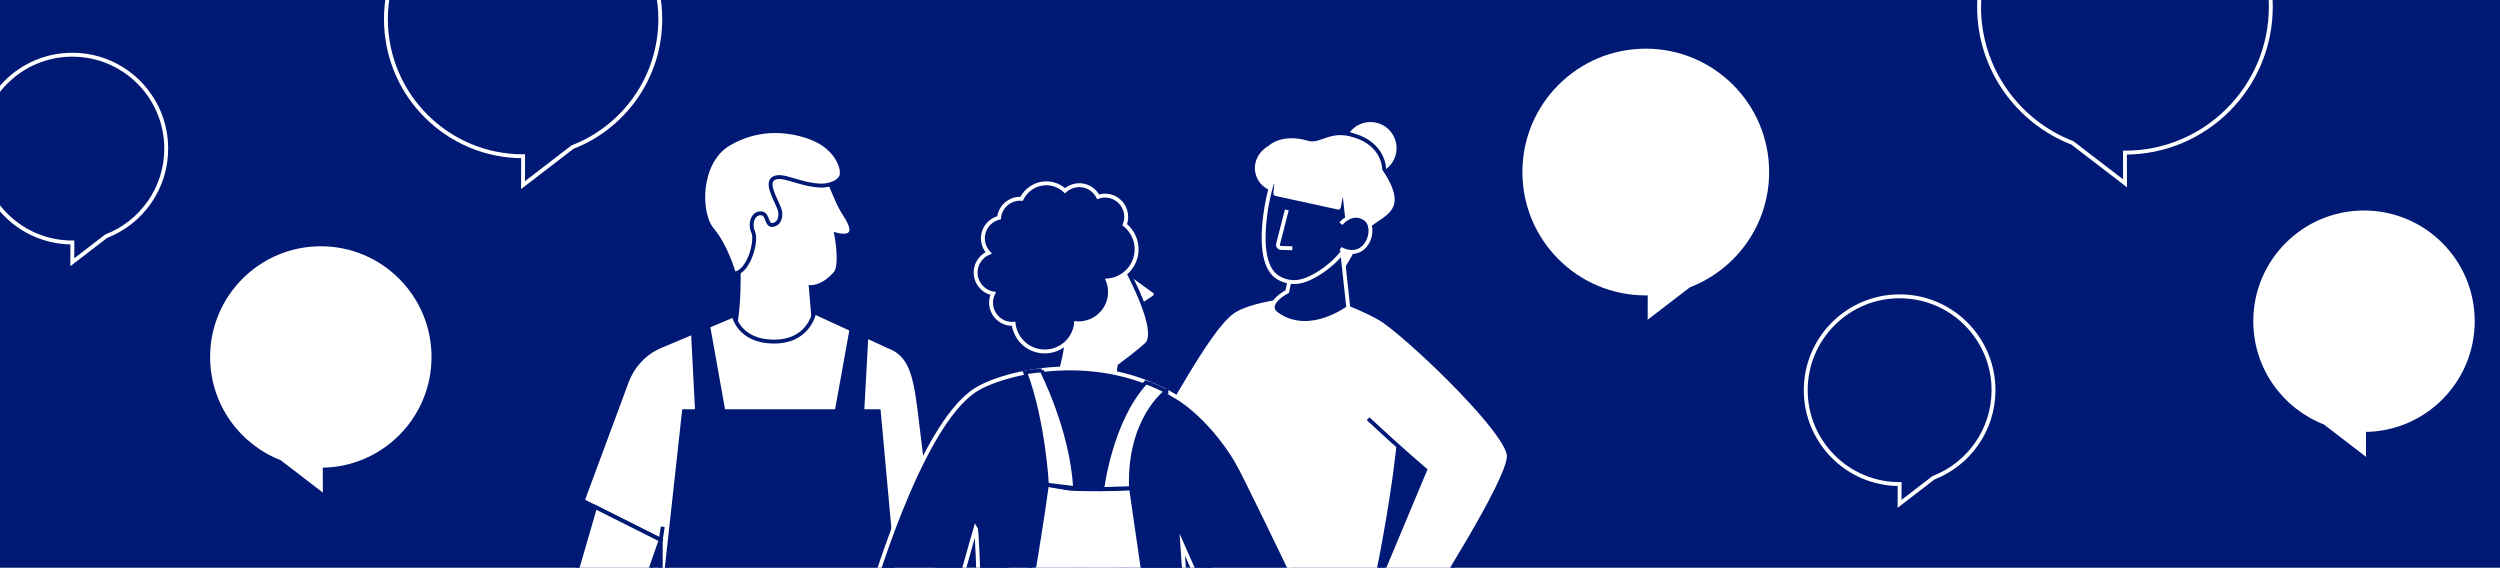
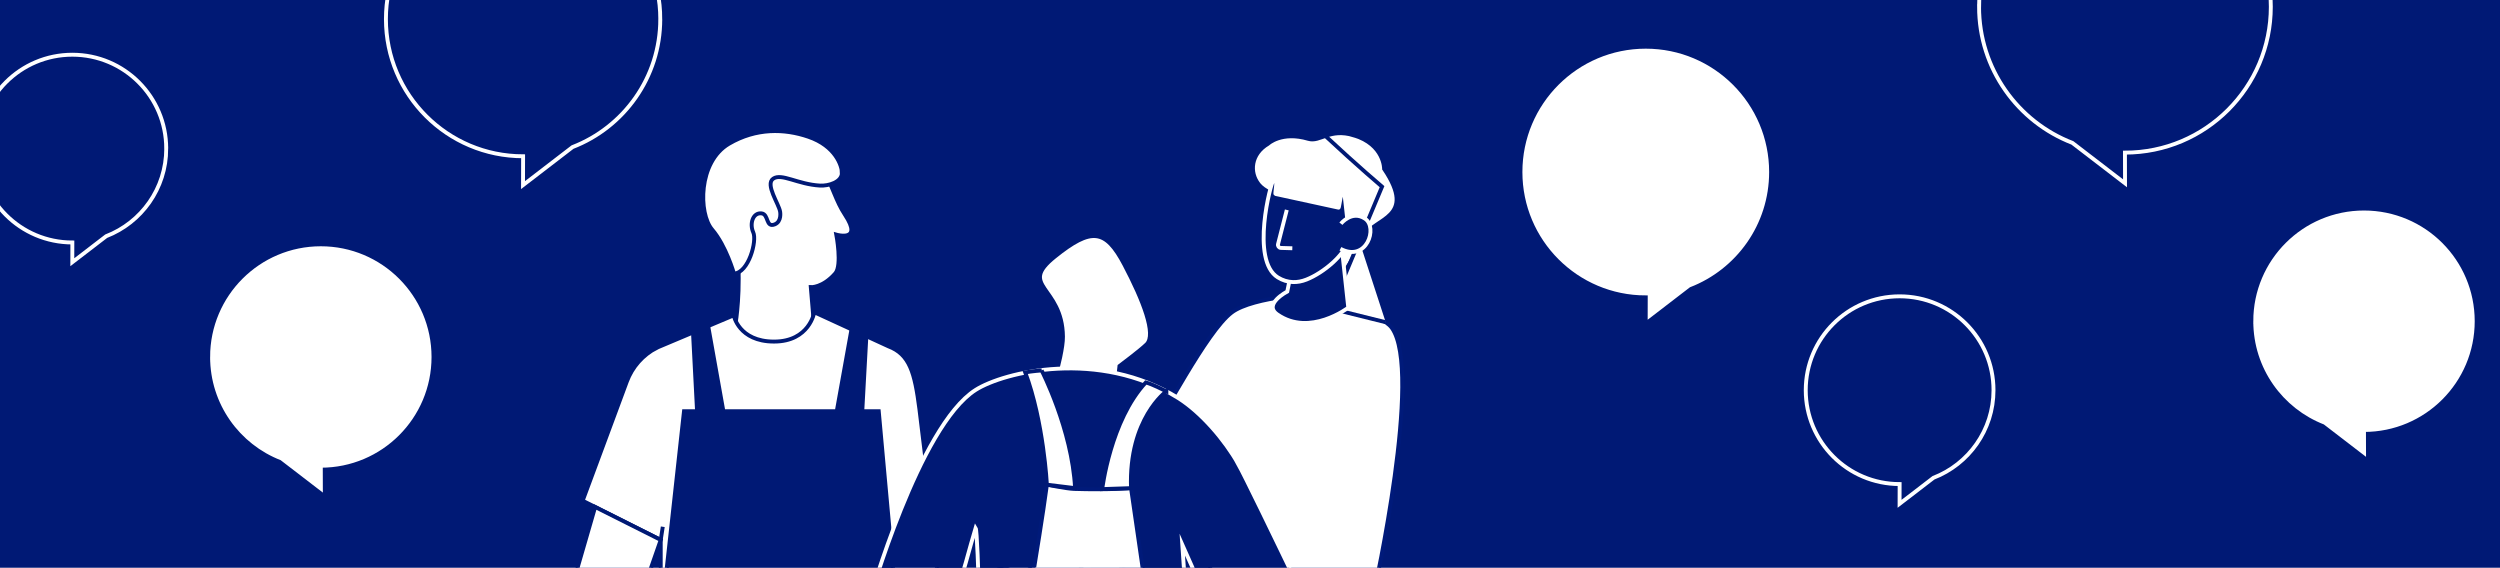
<svg xmlns="http://www.w3.org/2000/svg" id="Ebene_1" data-name="Ebene 1" viewBox="0 0 1920 436">
  <defs>
    <style>
      .cls-1, .cls-2, .cls-3 {
        fill: none;
      }

      .cls-4, .cls-5, .cls-2 {
        stroke: #fff;
      }

      .cls-4, .cls-5, .cls-2, .cls-6, .cls-3, .cls-7, .cls-8 {
        stroke-miterlimit: 10;
        stroke-width: 3px;
      }

      .cls-4, .cls-6, .cls-9 {
        fill: #001975;
      }

      .cls-5, .cls-10, .cls-7, .cls-8 {
        fill: #fff;
      }

      .cls-6, .cls-3, .cls-8 {
        stroke: #001975;
      }

      .cls-11 {
        clip-path: url(#clippath-2);
      }

      .cls-7 {
        stroke: #001a7a;
      }

      .cls-12 {
        clip-path: url(#clippath);
      }
    </style>
    <clipPath id="clippath">
      <rect class="cls-1" x="434.13" y="-12.38" width="749.9" height="448.38" />
    </clipPath>
    <clipPath id="clippath-2">
      <rect class="cls-1" width="1920" height="436" />
    </clipPath>
  </defs>
  <rect class="cls-9" width="1920" height="436" />
  <g class="cls-12">
    <g>
      <g>
        <path class="cls-8" d="M564.99,248.01s4.28-24.88,1.29-55.95c-3-31.08,5.59-68.66,38.96-70.28,33.37-1.62,29.69,21.97,43.73,43.22,14.04,21.25-6.7,15.19-6.7,15.19,0,0,4.53,23.71-.78,29.77-9.79,11.17-18.81,10.58-18.81,10.58l1.75,20.73,2.29,35.17-61.72-7.44v-20.99Z" />
        <path class="cls-8" d="M504.35,267.08l59.14-24.91s3.78,20.16,30.97,20.16c27.19,0,30.93-22.52,30.93-22.52l56.9,26.16c16.33,6.15,20.2,20.14,23.79,48.05l5.75,47.23,10.12,97.94h-214.51v-44.52s-59.96-30.13-59.96-30.13l33.93-91.5c4.16-11.21,12.34-20.46,22.96-25.96Z" />
        <path class="cls-8" d="M646.61,132.5c.17,7.37-10.32,10.4-16.89,10.03-17.07-.97-29.53-9.75-35.92-5.3-6.34,4.4,4.45,19.49,5.34,25.37,0,0,1.39,7.54-4.17,9.73-7.02,2.76-4.44-7.77-10.06-8.45-6.74-.81-9.4,8.01-6.41,14.58,2.99,6.56-3.48,30.93-14.79,31.69,0,0-6.05-21.34-16.77-33.84-10.55-12.31-10.86-51.99,12.9-65.9,20.84-12.21,42.58-11.68,61.04-5.36,20.96,7.17,25.61,22.43,25.72,27.47Z" />
        <polygon class="cls-8" points="507.44 414.67 491.93 459.19 436.86 459.19 457.09 389.37 507.44 414.67" />
        <line class="cls-8" x1="507.44" y1="414.67" x2="509.01" y2="404.55" />
        <polygon class="cls-6" points="525.31 315.83 535.33 315.83 532.25 256.22 543.98 250.99 555.57 315.83 642.62 315.83 653.84 253.51 665.35 258.74 662.23 315.83 674.88 315.83 687.93 459.19 509.54 459.19 525.31 315.83" />
      </g>
      <g>
-         <circle class="cls-8" cx="1052.54" cy="113.76" r="21.52" />
        <g>
          <path class="cls-10" d="M1039.72,103.91c-18.73-5.65-25.86,5.4-34.81,2.76-20.73-6.13-31.08,3.76-31.08,3.76-13.22,7.81-14.42,22-7.11,31.19,7.94,9.98,35.28,14.37,35.28,14.37l3.2,1.63,6.7,8.43,7.92-.12,2.54,7.19-6.04,5.9,7.06,41.67s6.87-4.73,24.73-39.32c7.39-14.31,40.55-13.63,14.89-51.67,0,0,.26-18.69-23.29-25.8Z" />
          <path class="cls-3" d="M1039.72,103.91c-18.73-5.65-25.86,5.4-34.81,2.76-20.73-6.13-31.08,3.76-31.08,3.76-13.22,7.81-14.42,22-7.11,31.19,7.94,9.98,35.28,14.37,35.28,14.37l3.2,1.63,6.7,8.43,7.92-.12,2.54,7.19-6.04,5.9,7.06,41.67s6.87-4.73,24.73-39.32c7.39-14.31,40.55-13.63,14.89-51.67,0,0,.26-18.69-23.29-25.8Z" />
        </g>
        <g>
          <path class="cls-7" d="M781.55,427.48c.76,2.19,3.15,3.36,5.34,2.6l-19.77,6.81c-2.2.76-3.36,3.15-2.61,5.34.76,2.2,3.15,3.36,5.34,2.61l-4.64,1.6c-2.19.76-3.36,3.15-2.61,5.34.76,2.2,3.15,3.36,5.34,2.61l4.64-1.6c-2.2.76-3.36,3.15-2.61,5.34.76,2.19,3.15,3.36,5.34,2.6l6.53-2.25v.03c-2.08.82-3.19,3.12-2.45,5.26.74,2.14,3.03,3.27,5.18,2.63v.03s40.67-14,40.67-14c10.97-3.78,16.81-15.74,13.03-26.71-3.78-10.97-15.74-16.81-26.71-13.03l-27.41,9.44c-2.19.76-3.36,3.15-2.61,5.34Z" />
          <line class="cls-7" x1="769.85" y1="444.84" x2="796.44" y2="435.69" />
          <line class="cls-7" x1="786.89" y1="430.09" x2="798.41" y2="426.12" />
        </g>
        <path class="cls-7" d="M1055.32,454.52s37.59-169.42,13.61-202.67c-8.17-11.33-55.33-26.59-55.33-26.59,0,0-51.06,2.21-67.63,14.75-19.57,14.8-53.36,81.88-63.93,95.3-10.57,13.42-66.53,75.08-66.53,75.08l25.38,43.41s57.45-48.7,71.41-64.63c10.53-12.01,24.92-47.28,24.92-47.28l2.22,19.65-11.35,84.21c14.32,1.36,72.34,4.41,72.34,4.41l54.89,4.35Z" />
-         <path class="cls-8" d="M1064.22,247.47c25.18,18.39,93.75,84.55,94.55,102.62.8,18.08-61.4,114.87-61.4,114.87l-42.05-10.44,39.24-93.66s-18.66-15.79-43.87-39.28" />
+         <path class="cls-8" d="M1064.22,247.47l-42.05-10.44,39.24-93.66s-18.66-15.79-43.87-39.28" />
        <g>
          <path class="cls-4" d="M1030.66,191.77l4.82,44.51s-29.58,22.63-54.51,5.16c-11.09-7.78,7.66-17.58,7.66-17.58l5.26-25.87,36.77-6.23Z" />
          <g>
            <path class="cls-4" d="M992.97,216.63c-4.05-.13-7.97-1.33-11.6-3.58-21.17-13.14-5.34-73.2-3.4-74.64,4.22-3.13.83,10.29,1.64,10.54l48.41,10.54c.65.19,2.15-18.3,4.66-9.42l3.68,33.45c0,.14-.74,1.18-.77,1.31-2.93,10.96-18.97,24.62-32.23,29.88-3.51,1.39-7,2.03-10.39,1.92Z" />
            <path class="cls-4" d="M1029.8,171.79s8.44-10.56,18.54-3.85c10.11,6.71,1.26,33.76-18.9,23.13" />
            <path class="cls-4" d="M988.26,161.21l-6.73,26.29c-.37,1.45.7,2.86,2.19,2.91l8.79.26" />
          </g>
        </g>
        <path class="cls-7" d="M799.73,416.77l-15.58,5.37c-2.19.76-3.36,3.15-2.61,5.34.76,2.19,3.15,3.36,5.34,2.6l13.24-3.97" />
      </g>
      <g>
-         <path class="cls-8" d="M864.06,207.54l22.65,16.42c1.29,1.22,1.11,3.33-.37,4.32l-8.7,5.83" />
        <path class="cls-8" d="M802.16,317.52s14.39-43.23,14.2-59c-.46-38.91-34.77-38.47-6.48-61.26,28.29-22.79,39.18-21.51,53.62,5.91,14.45,27.42,24.73,53.7,17.12,61.23-4.87,4.81-20.86,16.72-20.86,16.72,0,0-3.37,35.7-10.48,44.32-9.15,11.09-34.85-3.02-34.85-3.02" />
        <path class="cls-4" d="M950.77,355.97c-9.87-17.59-28.09-39.19-46.02-50.35-60.81-37.82-133.67-20-155.46-6.17-43.78,27.78-81.9,162.8-81.9,162.8,0,0,15.83,31.84,39.08,35.49,19.47,3.06,34.28-64.23,42.81-92.34,2.03,2.96,4.32,122.4,4.32,122.4l69.43,2.86s73.6,2.63,90.72,3.07l-1.61-54.79-4.13-60.62s18.29,41.35,23.18,51.76c9.21,19.6,57.42,101.44,57.42,101.44l53.27-27.5s-80.73-169.5-91.14-188.06Z" />
        <path class="cls-7" d="M930.3,575.21c-5.94-36.67-18.13-96.27-18.13-96.27l-34.01-38.5-9.53-65.55s-17.22,1.46-43.96.6c-5.25-.17-20.64-3.24-20.64-3.24-2.81,21.46-9.54,62.24-9.54,62.24l-45.19,27.79,3.69,131.69,23.53,298.1,87.8.21-5.75-240.33-.14,33.04,74.31,202.03,72.1.99s-73.61-307.03-74.54-312.77Z" />
        <path class="cls-8" d="M895.77,300.55s-29.1,21.09-27.15,74.34l-22.12.74s6.34-52.88,33.49-81.92c5.56,1.56,13,5.51,15.78,6.85Z" />
        <path class="cls-8" d="M799.95,284.49s23.37,45.2,25.71,90.4l-21.64-2.64s-2.41-48.07-16.63-86.22c4.69-.95,12.56-1.54,12.56-1.54Z" />
-         <path class="cls-4" d="M749.65,205.9c-1.88,8.84,3.77,17.53,12.62,19.41.17.04.33.02.5.05-.55,1.15-1.01,2.35-1.28,3.65-1.88,8.84,3.77,17.53,12.62,19.41,1.46.31,2.9.35,4.33.26,1.24,9.96,8.54,18.52,18.91,20.72,13.09,2.77,25.94-5.58,28.72-18.67.18-.84.18-1.66.27-2.49,11.95.96,23.05-6.97,25.61-19.01,1.02-4.81.51-9.58-1.16-13.84,10.34-.9,19.35-8.31,21.61-19,1.96-9.26-1.72-18.33-8.63-23.87.32-.82.63-1.66.81-2.55,1.88-8.84-3.77-17.53-12.62-19.41-2.98-.63-5.91-.35-8.6.56-2.18-4.22-6.09-7.5-11.09-8.56-5.33-1.13-10.57.51-14.33,3.89-2.71-2.5-6.05-4.39-9.92-5.21-9.7-2.06-19.19,2.91-23.37,11.42-8-.54-15.4,4.8-17.11,12.87-.12.56-.12,1.11-.18,1.66-5.91,1.45-10.8,6.1-12.15,12.46-1.15,5.44.56,10.8,4.09,14.58-4.76,2.02-8.5,6.23-9.65,11.66Z" />
      </g>
    </g>
  </g>
  <g class="cls-11">
    <g>
      <path class="cls-8" d="M1360.2,132.13c0,40.93-25.55,75.89-61.57,89.81l-34.73,26.68.05-20.24c-53.16,0-96.25-43.09-96.25-96.25s43.09-96.25,96.25-96.25,96.25,43.09,96.25,96.25Z" />
      <path class="cls-2" d="M1531.01,299.67c0,30.66-19.14,56.85-46.12,67.28l-26.02,19.98.04-15.16c-39.82,0-72.1-32.28-72.1-72.1s32.28-72.1,72.1-72.1,72.1,32.28,72.1,72.1Z" />
      <path class="cls-2" d="M127.67,114.12c0,30.66-19.14,56.85-46.12,67.28l-26.02,19.98.04-15.16c-39.82,0-72.1-32.28-72.1-72.1S15.74,42.02,55.56,42.02s72.1,32.28,72.1,72.1Z" />
      <path class="cls-2" d="M507.09,14.66c0,44.8-27.96,83.07-67.39,98.3l-38.02,29.2.06-22.15c-58.18,0-105.35-47.17-105.35-105.35s47.17-105.35,105.35-105.35,105.35,47.17,105.35,105.35Z" />
      <path class="cls-5" d="M1732.03,246.7c0,35.52,22.17,65.86,53.43,77.94l30.14,23.15-.05-17.56c46.13,0,83.53-37.4,83.53-83.53s-37.4-83.53-83.53-83.53c-46.13,0-83.53,37.4-83.53,83.53Z" />
      <path class="cls-5" d="M162.87,274.16c0,35.52,22.17,65.86,53.43,77.94l30.14,23.15-.05-17.56c46.13,0,83.53-37.4,83.53-83.53s-37.4-83.53-83.53-83.53-83.53,37.4-83.53,83.53Z" />
      <path class="cls-2" d="M1519.92,5.19c0,47.64,29.74,88.34,71.67,104.54l40.43,31.05-.06-23.56c61.87,0,112.03-50.16,112.03-112.03,0-61.87-50.16-112.03-112.03-112.03-61.87,0-112.03,50.16-112.03,112.03Z" />
    </g>
  </g>
</svg>